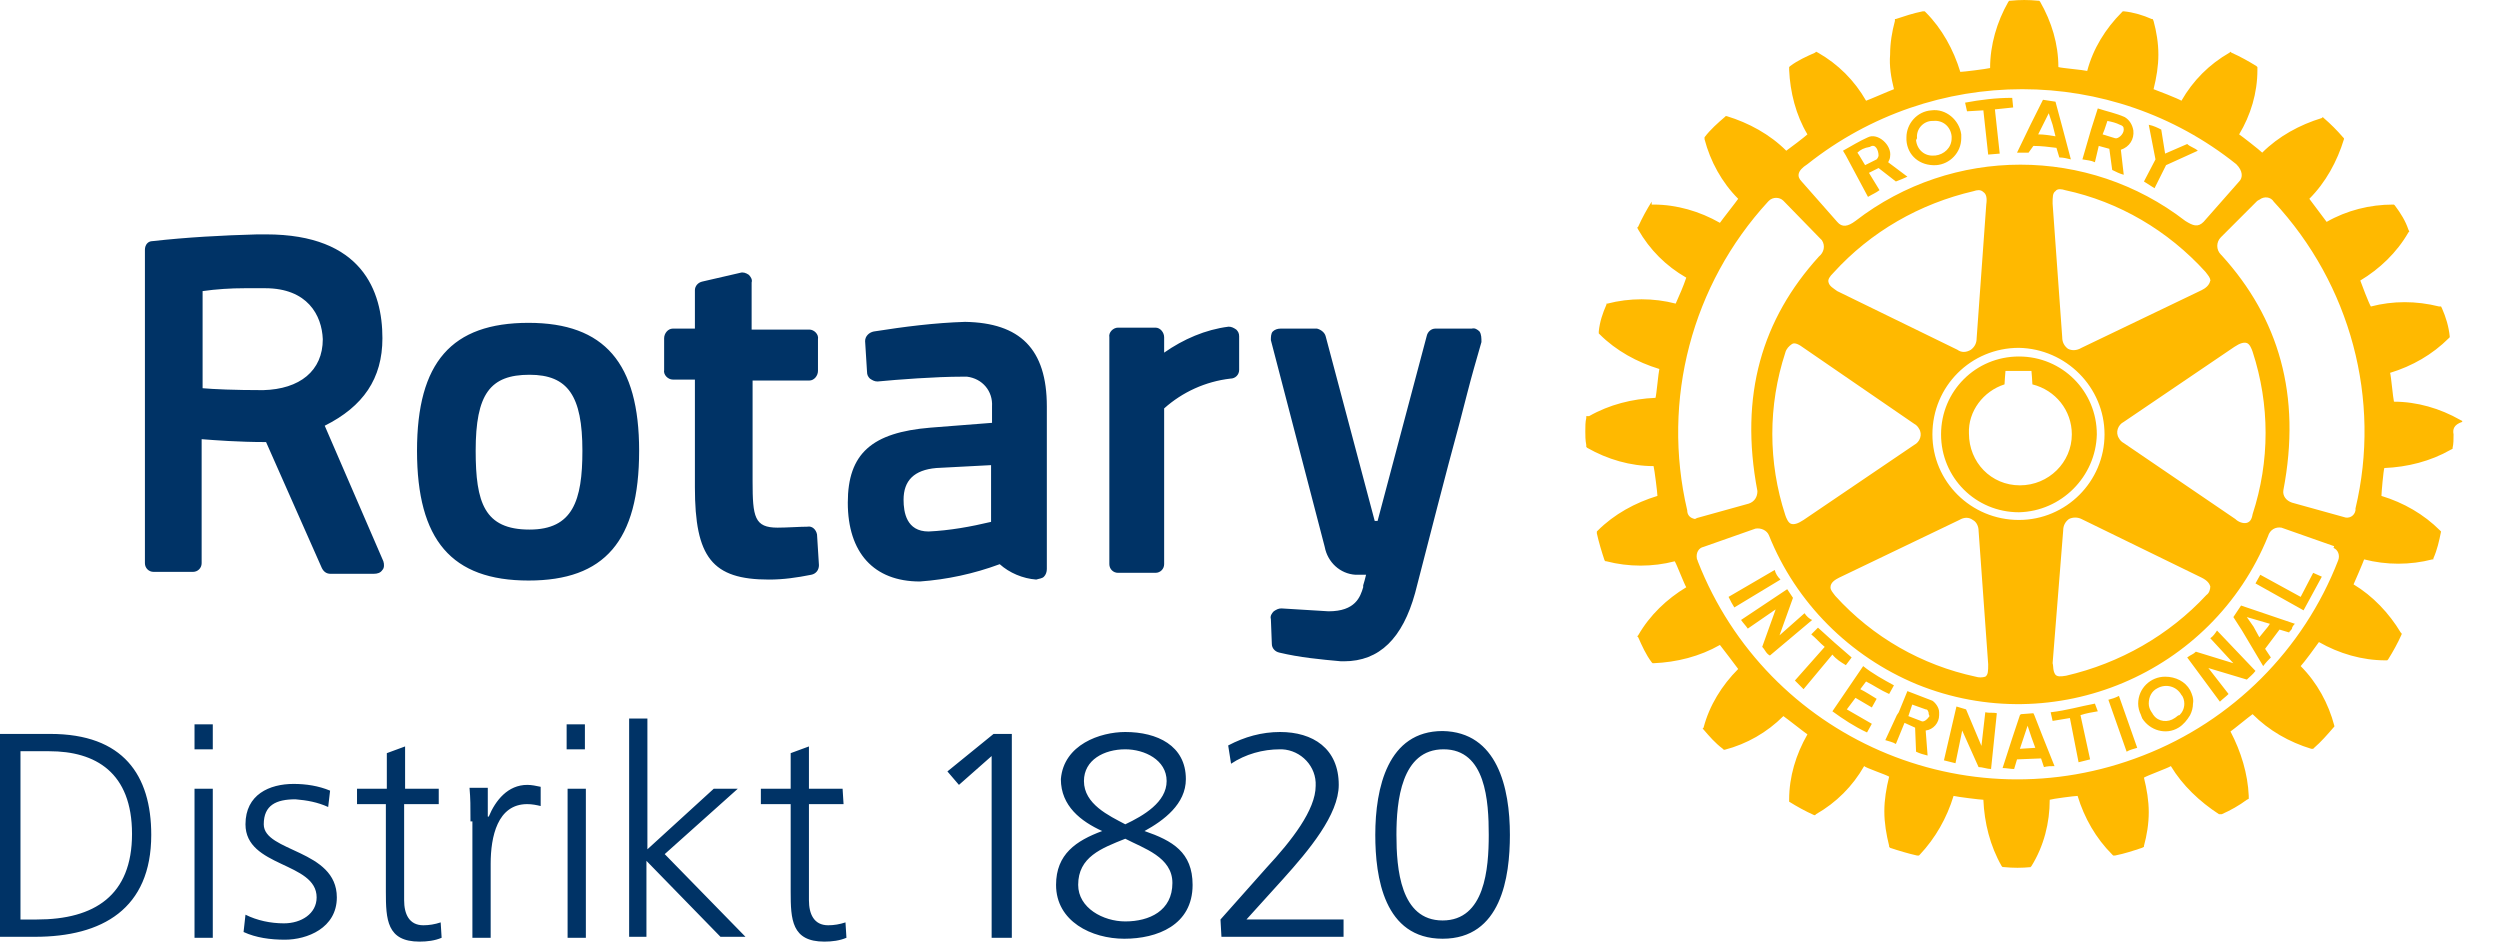
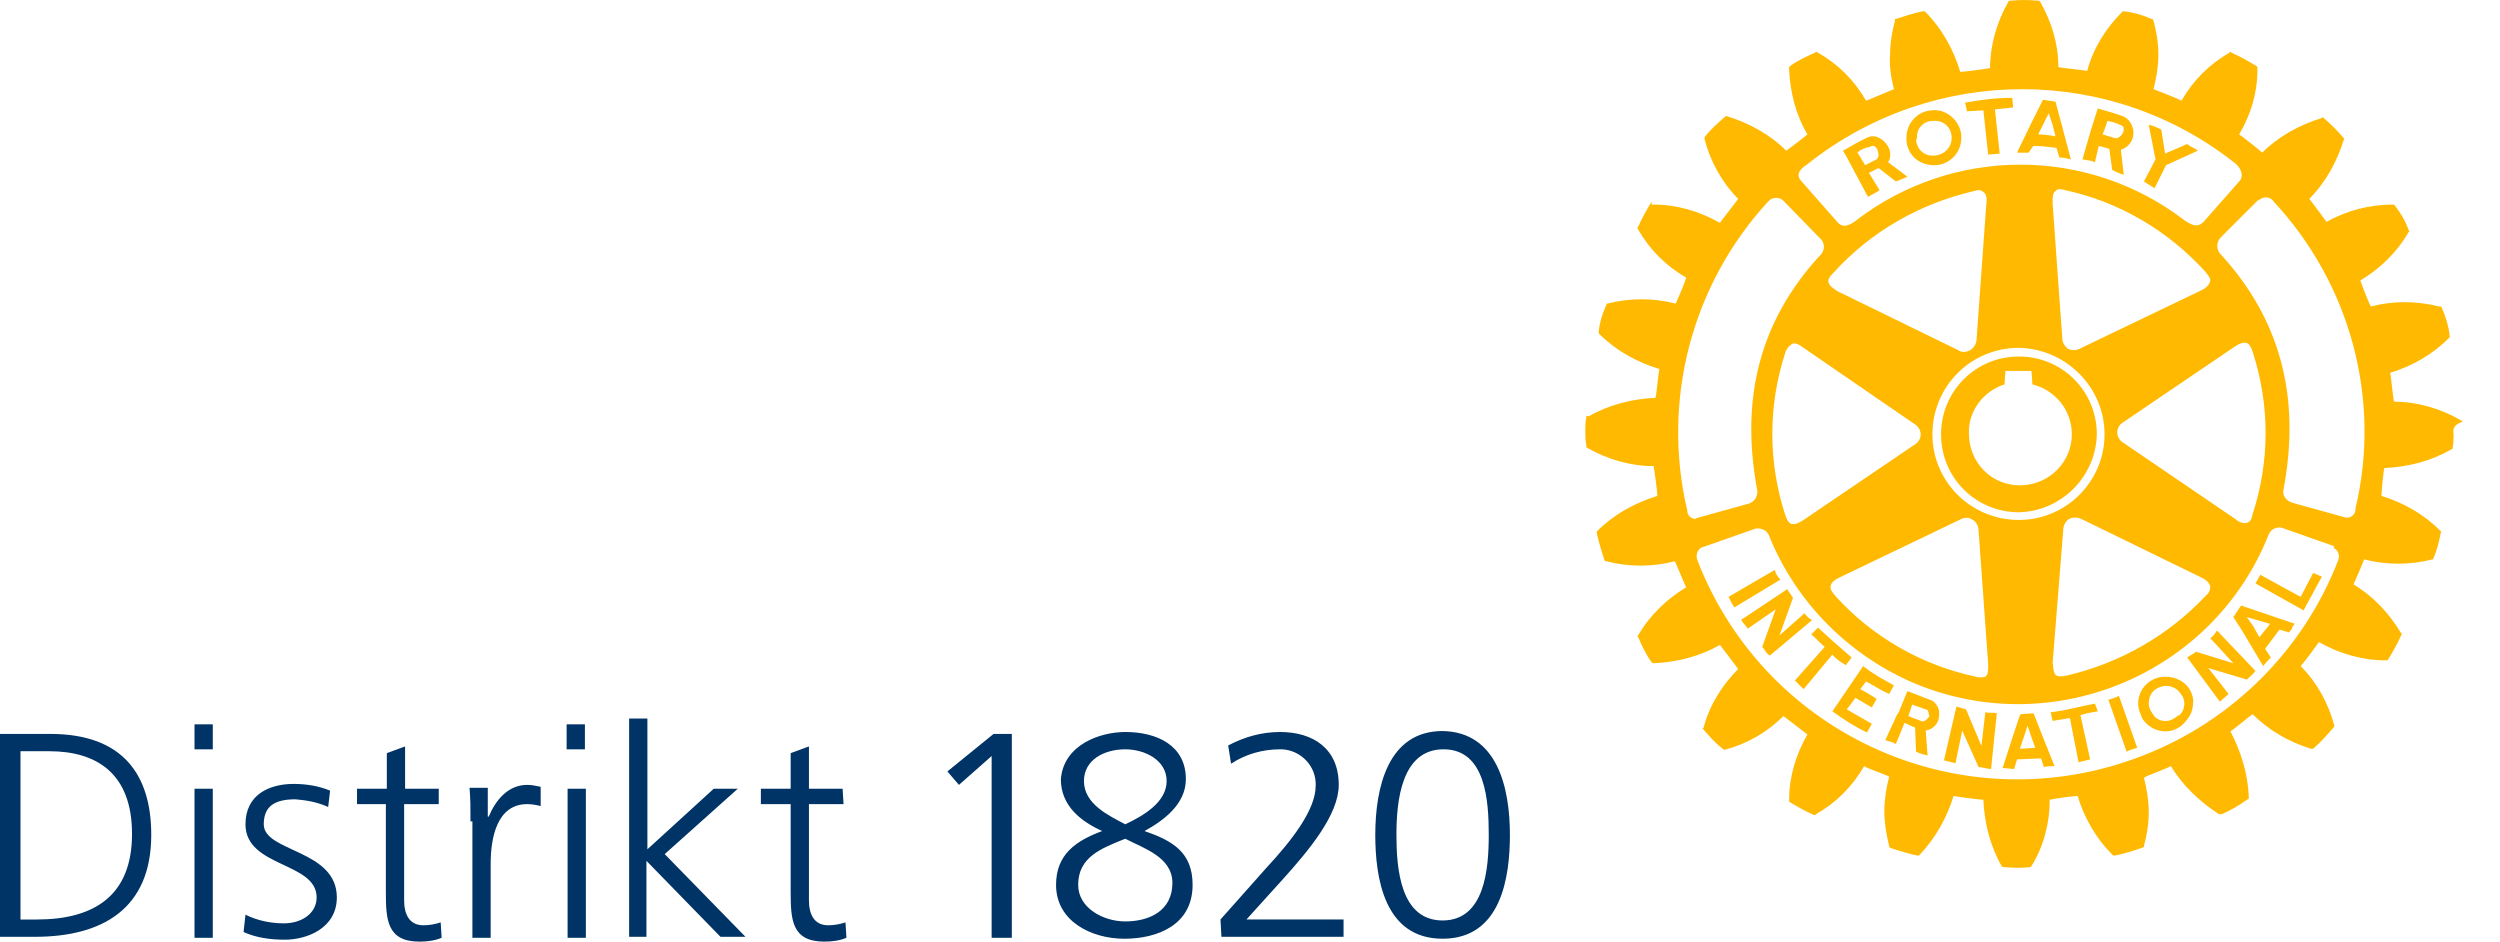
<svg xmlns="http://www.w3.org/2000/svg" viewBox="0 0 260 98" width="260" height="98" fill-rule="evenodd" clip-rule="evenodd" stroke-linejoin="round" stroke-miterlimit="2">
  <g fill-rule="nonzero">
    <path d="M190.57 68.075l-3 3.6-.9-.9 3.1-3.5c-.5-.4-.9-.9-1.4-1.3l.7-.7c1.2 1.1 2.2 2 3.5 3.1l-.6.8c-.5-.3-1-.6-1.4-1.1m-6-8.8l-4.8 2.8c.2.4.4.8.6 1.1l4.8-2.9c-.3-.3-.5-.6-.6-1m3.1 4.5l-2.6 2.3 1.4-3.9-.6-.9-4.8 3.2c.2.3.5.6.7.9l2.9-2-1.4 3.9c.3.3.4.7.8.9l4.4-3.7c-.3-.1-.6-.4-.8-.7m6.4 7.1c.8.4 1.5.9 2.4 1.3l.5-.9c-1.1-.6-2.2-1.2-3.2-2l-3.2 4.7c1.1.8 2.3 1.6 3.6 2.2l.5-.9-2.6-1.5.9-1.2 1.7 1 .5-.9c-.5-.3-1.1-.7-1.7-1l.6-.8zm15.9-17.6c-4.5 0-8.1-3.6-8.1-8.1s3.6-8.1 8.1-8.1 8.1 3.6 8.1 8.1c-.1 4.4-3.7 8-8.1 8.1m.1-2.8c3 0 5.4-2.4 5.4-5.3 0-2.5-1.7-4.6-4.1-5.2 0-.3-.1-1.4-.1-1.4h-2.7s-.1 1.2-.1 1.4c-2.2.7-3.8 2.8-3.7 5.1 0 3 2.3 5.4 5.3 5.4m-11.8-35.9v-.3c0-1.4 1.1-2.7 2.6-2.8 1.5-.2 2.9 1 3.1 2.5v.4c0 1.5-1.2 2.7-2.6 2.8-1.7.1-3-1-3.1-2.6 0 .1 0 .1 0 0m1 0c.1 1 .9 1.7 1.9 1.6h.1c.9-.1 1.7-.8 1.7-1.8v-.2c-.1-1-.9-1.7-1.9-1.6h-.1c-.9 0-1.7.8-1.6 1.8l-.1.2zm11.7 1.3h-1.2l1.4-2.9 1.3-2.6 1.3.2.7 2.6.9 3.4c-.4-.1-.8-.2-1.2-.2l-.3-1c-.8-.1-1.6-.2-2.4-.2l-.5.7zm1-1.9c.6 0 1.2.1 1.8.2l-.3-1.2-.4-1.2-1.1 2.2zm-5.7-2.5l.5 4.6 1.2-.1-.5-4.6 1.9-.2-.1-1c-1.7 0-3.3.2-4.9.5l.2.9 1.7-.1zm.2 62.6l-.4 3.5-1.6-3.8c-.4-.1-.6-.2-1-.3l-1.3 5.6 1.2.3.7-3.4 1.7 3.8c.4 0 .9.2 1.3.2l.6-5.8c-.4-.1-.8 0-1.2-.1m32.8-12l-4.2-2.3-.5.9 5 2.8 1.9-3.5-.9-.4-1.3 2.5zm-6.2.9l5.6 1.9c-.1.1-.3.3-.3.5-.1.2-.3.3-.3.4l-1-.3-1.5 2 .6.9c-.3.3-.5.5-.8.9l-2.2-3.7-.9-1.4.8-1.2zm.6 1.2l.7 1 .6 1.1.9-1.1.2-.3-2.4-.7zm-5.9 7.6c.2.4.4.9.3 1.4 0 .4-.1.8-.3 1.2-.3.5-.7 1-1.2 1.3-1.3.8-3 .3-3.8-1 0-.1-.1-.2-.1-.3-.2-.4-.3-.8-.3-1.2 0-1.6 1.3-2.8 2.8-2.8 1.1 0 2.1.5 2.6 1.4m-.6 1.4c0-.3-.1-.7-.3-.9-.5-.9-1.6-1.2-2.5-.7-.6.3-.9.9-.9 1.6 0 .3.1.6.3.9.1.1.1.2.2.3.5.7 1.5.8 2.2.3.2-.1.3-.3.5-.3.3-.3.5-.7.5-1.2m2.7-6.8l2.4 2.6-3.9-1.2c-.3.3-.5.3-.9.6l3.4 4.6c.3-.3.6-.5.9-.8l-2.1-2.7 4 1.2c.3-.3.6-.5.9-.9l-4-4.2c-.2.3-.4.6-.7.8m25.3-21.2c0 .5 0 1-.1 1.4v.1l-.2.1c-2.1 1.2-4.5 1.8-6.9 1.9-.1.3-.3 2.6-.3 2.9 2.3.7 4.4 1.9 6.1 3.6l.1.1c-.2 1-.4 1.9-.8 2.8v.1h-.1c-2.3.6-4.8.6-7.1 0-.1.3-1 2.4-1.1 2.6 2 1.2 3.7 3 4.9 5l.1.1v.1c-.4.9-.9 1.8-1.4 2.6l-.1.1h-.2c-2.4 0-4.8-.7-6.9-1.9-.2.3-1.6 2.2-1.9 2.5 1.7 1.7 2.9 3.9 3.5 6.2v.1l-.1.1c-.6.7-1.3 1.5-2 2.1l-.1.1h-.2c-2.3-.7-4.4-1.9-6.1-3.6-.3.2-2 1.6-2.3 1.8 1.1 2.1 1.8 4.4 1.9 6.7v.3l-.2.1c-.8.6-1.7 1.1-2.6 1.5h-.3c-2-1.3-3.8-3-5-5-.3.2-2.5 1-2.8 1.2.3 1.2.5 2.4.5 3.6 0 1.2-.2 2.4-.5 3.5v.1l-.2.1c-.9.3-1.8.6-2.8.8h-.2l-.1-.1c-1.7-1.7-2.9-3.8-3.6-6.1-.3 0-2.6.3-2.9.4 0 2.4-.6 4.8-1.9 6.9l-.1.1h.1c-1 .1-1.9.1-2.9 0h-.1l-.1-.1c-1.2-2.1-1.8-4.5-1.9-6.9-.3 0-2.7-.3-3.1-.4-.7 2.3-1.9 4.4-3.5 6.1l-.1.1h-.2c-.9-.2-1.9-.5-2.8-.8l-.1-.1v-.1c-.3-1.2-.5-2.4-.5-3.6 0-1.2.2-2.4.5-3.6-.3-.2-2.4-.9-2.6-1.1-1.2 2.1-2.9 3.8-5 5l-.1.1h-.1c-.9-.4-1.8-.9-2.6-1.4v-.2c0-2.4.7-4.7 1.9-6.8-.3-.2-2.2-1.7-2.5-1.9-1.7 1.7-3.8 2.9-6.1 3.5h-.1l-.1-.1c-.8-.6-1.4-1.3-2-2l-.1-.1.1-.1c.6-2.3 1.9-4.4 3.6-6.1-.2-.3-1.6-2.1-1.9-2.5-2.1 1.2-4.5 1.8-6.9 1.9h-.1l-.1-.1c-.6-.8-1-1.7-1.4-2.6l-.1-.1.1-.1c1.2-2.1 3-3.8 5-5-.2-.3-1-2.4-1.2-2.7-2.3.6-4.8.6-7.1 0h-.1l-.1-.1c-.3-.9-.6-1.9-.8-2.8v-.2l.1-.1c1.7-1.7 3.9-2.9 6.2-3.6 0-.3-.3-2.7-.4-3.1-2.4 0-4.8-.7-6.9-1.9l-.1-.1v-.2c-.1-.5-.1-1-.1-1.4 0-.5 0-1 .1-1.4v-.2h.3c2.1-1.2 4.5-1.8 6.9-1.9.1-.3.3-2.6.4-3-2.3-.7-4.5-1.9-6.2-3.6l-.1-.1v-.2c.1-1 .4-1.9.8-2.8v-.1h.1c2.3-.6 4.8-.6 7.1 0 .4-.9.8-1.8 1.1-2.7-2.1-1.2-3.8-2.9-5-5l-.1-.2.1-.1c.4-.9.9-1.8 1.4-2.6v.3h.2c2.4 0 4.8.7 6.9 1.9.2-.3 1.7-2.2 1.9-2.5-1.7-1.7-2.9-3.9-3.5-6.2v-.2c.6-.8 1.4-1.5 2.1-2.1l.1-.1h.1c2.3.7 4.5 1.9 6.2 3.6.3-.2 2-1.5 2.2-1.7-1.2-2-1.8-4.4-1.9-6.7v-.3l.1-.1c.8-.6 1.7-1 2.6-1.4l.1-.1.2.1c2.1 1.2 3.8 2.9 5 5 .3-.1 2.6-1.1 2.9-1.2-.3-1.2-.5-2.4-.4-3.6 0-1.2.2-2.4.5-3.5v-.2h.1c.9-.3 1.8-.6 2.8-.8h.2l.1.1c1.7 1.7 2.9 3.9 3.6 6.2.3 0 2.7-.3 3.1-.4 0-2.4.7-4.8 1.9-6.9l.1-.1h.1c1-.1 1.9-.1 2.9 0h.1l.1.1c1.2 2.1 1.9 4.4 1.9 6.8.3.1 2.6.3 3 .4.6-2.3 1.9-4.4 3.6-6.1l.1-.1h.1c1 .1 2 .4 2.9.8h.1l.1.2c.3 1.1.5 2.3.5 3.5 0 1.2-.2 2.4-.5 3.6.3.1 2.6 1 2.9 1.2 1.2-2.1 2.9-3.8 5-5l.1-.1.1.1c.9.4 1.8.9 2.6 1.4l.1.1v.3c0 2.4-.7 4.7-1.9 6.7.3.2 2.1 1.6 2.4 1.9 1.7-1.7 3.9-2.9 6.2-3.6l.1-.1.1.1c.7.6 1.4 1.3 2 2l.1.1v.1c-.7 2.3-1.9 4.5-3.6 6.2.2.3 1.6 2.1 1.8 2.4 2.1-1.2 4.5-1.8 6.9-1.8h.1l.1.1c.6.8 1.1 1.6 1.4 2.5l.1.2-.1.1c-1.2 2.1-3 3.8-5 5 .1.3.9 2.4 1.1 2.7 2.3-.6 4.7-.6 7.1 0h.2l.1.2c.4.9.7 1.9.8 2.9v.1l-.1.1c-1.7 1.7-3.8 2.9-6.1 3.6.1.3.3 2.6.4 3 2.4 0 4.8.7 6.9 1.9l.2.1v.1c-.9.3-1 .8-.9 1.3m-67.8-26.3l3.7 4.2c.5.6 1.1.5 1.9-.1 10.1-7.8 24.2-7.8 34.3 0 .8.5 1.3.7 1.9.1l3.7-4.2c.4-.4.4-1.1-.3-1.8-13-10.4-31.5-10.4-44.6 0-1.1.7-1.1 1.3-.6 1.8m.2 17.3c-.4-.3-.9-.6-1.2-.4-.3.2-.6.5-.7.9-1.8 5.5-1.8 11.4 0 16.9.1.3.3.8.6.9.3.1.7 0 1.3-.4l11.5-7.8c.6-.3.9-1.1.5-1.7-.1-.2-.3-.4-.5-.5l-11.5-7.9zm2.6-6.8c.1.4.5.6.9.9l12.5 6.1c.4.3.9.3 1.4 0 .4-.3.6-.7.6-1.2l1-13.9c.1-.7 0-1.1-.3-1.3-.3-.3-.7-.2-1-.1-5.6 1.3-10.7 4.2-14.6 8.5-.4.4-.6.7-.5 1m.2 31.7c0 .3.2.5.5.9 3.9 4.3 9 7.2 14.6 8.4.3.1.7.1 1 0 .3-.2.3-.6.3-1.3l-1-13.9c0-.4-.2-.9-.6-1.1-.4-.3-.9-.3-1.4 0l-12.5 6c-.4.2-.9.5-.9 1m19.6-7c4.9 0 8.9-4 8.9-8.9s-4-8.9-8.9-9c-5 0-9 4-9 9 0 4.9 4 8.9 9 8.9m3.8 16.1c.2.2.5.2 1.1.1 5.6-1.3 10.7-4.2 14.6-8.4.3-.2.4-.6.4-.9-.1-.3-.3-.6-.9-.9l-12.5-6.1c-.4-.2-.9-.2-1.3 0-.4.3-.6.7-.6 1.2l-1.1 13.8c.1.3 0 .8.3 1.2m18.7-16.2c.3.3.8.5 1.2.4.3-.1.5-.3.6-.9 1.8-5.5 1.8-11.4 0-16.9-.1-.3-.3-.8-.6-.9-.3-.1-.7 0-1.3.4l-11.5 7.8c-.6.3-.9 1.1-.5 1.7.1.2.3.4.5.5l11.6 7.9zm-2.6-24.8c0-.3-.2-.5-.5-.9-3.9-4.3-9-7.3-14.6-8.5-.3-.1-.8-.2-1 .1-.3.2-.3.6-.3 1.3l1 13.9c0 .5.2.9.6 1.2.4.2.9.2 1.4-.1l12.5-6c.4-.2.8-.5.9-1 0 .1.1 0 0 0m-53.4 24.7l5.4-1.5c.6-.2.9-.7.9-1.3-1.9-10 .5-17.9 6.4-24.4.5-.4.7-1.1.3-1.7l-.2-.2-3.8-3.9c-.4-.4-1.1-.4-1.5 0l-.1.1c-7.9 8.6-11.1 20.6-8.4 32.1 0 .5.3.8.8.9-.1 0 .1 0 .2-.1m66.2 2.9l-5.4-1.9c-.6-.1-1.2.2-1.4.9-5.8 14.3-22.2 21.2-36.5 15.4-7-2.9-12.6-8.5-15.4-15.5-.2-.5-.8-.8-1.4-.7l-5.4 1.9c-.5.1-.8.6-.7 1.2 0 .1.1.2.1.3 7.2 18.4 27.9 27.4 46.3 20.2 9.3-3.6 16.7-11 20.3-20.3.2-.5 0-1.1-.5-1.3.1-.1.1-.2 0-.2m-6.2-35.8c-.3-.5-1-.6-1.5-.2-.1 0-.1.1-.2.1l-3.8 3.8c-.5.5-.5 1.3 0 1.8l.1.1c5.9 6.5 8.3 14.5 6.4 24.4-.1.6.3 1.1.9 1.3l5.4 1.5c.5.2 1.1-.1 1.2-.7v-.2c2.7-11.3-.5-23.3-8.5-31.9m-12.4-1.4l1.2-2.4 3.3-1.5c-.3-.3-.8-.4-1.1-.7l-2.3 1-.4-2.5c-.4-.2-.8-.4-1.3-.5l.7 3.6-1.2 2.3 1.1.7zm-6.2 53.6c-1.6.3-2.9.7-4.6.9l.2.9 1.8-.3.9 4.6 1.2-.3-1-4.6c.6-.2 1.2-.3 1.8-.4l-.3-.8zm-16.2.9v.3c0 .8-.6 1.5-1.4 1.6l.2 2.6c-.4-.1-.8-.2-1.2-.4l-.1-2.5-1.1-.5-.9 2.2c-.3-.2-.8-.3-1.1-.4l1.2-2.6.2-.3.9-2.2 2.6 1c.3.2.7.7.7 1.2m-1.1 0c-.1-.2-.1-.3-.3-.3l-1.4-.5-.4 1.2 1.3.5c.3.2.7-.2.9-.5-.1-.2-.1-.3-.1-.4m17.3-57.2c-.4-.2-.8-.2-1.3-.3l.9-3.1.7-2.2c.9.3 1.9.5 2.8.9.5.3.8.8.9 1.4.1.9-.4 1.7-1.3 2l.3 2.6c-.4-.1-.8-.3-1.2-.5l-.3-2.2-1.1-.3-.4 1.7zm.8-2.9l1.3.4c.3.1.9-.4.9-.9 0-.3-.1-.4-.4-.5-.4-.2-.8-.3-1.3-.4l-.3.9-.2.5zm-6.2 62.7l1.2 3c-.4 0-.7 0-1.1.1l-.3-.9-2.5.1-.3 1c-.4 0-.8-.1-1.2-.1l1-3.1.8-2.4.1-.1 1.3-.1.1.2.9 2.3zm-.8 1.1l-.4-1.1-.4-1.2-.8 2.4 1.6-.1zm7.6-5l1.9 5.4c.3-.2.8-.3 1.1-.4l-1.9-5.4c-.4.2-.7.3-1.1.4m-27.3-56.6l-.3-.5c.9-.5 1.7-1 2.6-1.4 1-.5 2.5.8 2.3 2 0 .2-.1.4-.2.6l2 1.5c-.4.2-.7.3-1.2.5l-1.8-1.4-1 .5 1.1 1.8c-.4.3-.7.4-1.2.7l-2.3-4.3zm1.2-.3l.2.3.6 1 1.2-.6c.1-.1.2-.3.2-.4 0-.5-.3-1.3-.9-.9-.6.1-1 .3-1.3.6" fill="#ffb900" />
-     <path d="M84.97 55.575l.2 3.2c0 .5-.3.9-.8 1-1.5.3-2.9.5-4.4.5-5.9 0-7.7-2.3-7.7-9.6v-11.2h-2.3c-.5 0-1-.5-.9-1v-3.3c0-.5.4-1 .9-1h2.3v-4c0-.4.3-.8.8-.9l3.9-.9c.3-.1.6 0 .9.2.2.2.4.5.3.8v4.9h6c.5 0 1 .5.9 1v3.3c0 .5-.4 1-.9 1h-5.9v10.5c0 3.7.2 4.8 2.6 4.8.9 0 2.4-.1 3.1-.1.5-.1.9.3 1 .8m-18.5-8.7c0 9.4-3.6 13.5-11.5 13.5-8 0-11.6-4.2-11.6-13.5 0-9.2 3.6-13.3 11.6-13.3 7.9 0 11.5 4.2 11.5 13.3m-5.9 0c0-5.7-1.5-7.9-5.5-7.9-4.1 0-5.6 2-5.6 7.9 0 5.4.9 8.2 5.6 8.2 4.5 0 5.5-3 5.5-8.2m93.3-12.4c-.2-.2-.5-.4-.8-.3h-3.8c-.4 0-.8.3-.9.8l-5.1 19.2h-.3l-5.1-19.2c-.1-.4-.5-.7-.9-.8h-3.8c-.3 0-.6.1-.8.3-.2.2-.2.6-.2.9l5.6 21.5c.3 1.6 1.6 2.8 3.2 2.9h1.1c-.1.4-.2.8-.3 1.1v.2c-.3 1-.8 2.5-3.6 2.5l-4.9-.3c-.3 0-.5.1-.8.3-.2.2-.4.5-.3.8l.1 2.6c0 .4.3.8.8.9 2.1.5 4.2.7 6.4.9h.3c3.7 0 6.1-2.4 7.4-7.1 1.4-5.4 3.2-12.5 4.6-17.6.6-2.3 1.1-4.3 1.5-5.7l.8-2.8c0-.4 0-.8-.2-1.1m-114 23.9c.1.3.1.7-.1.9-.2.3-.5.4-.9.4h-4.5c-.4 0-.7-.2-.9-.6l-5.8-13.1c-2.9 0-5.4-.2-6.7-.3v12.9c0 .5-.4.9-.9.9h-4.1c-.5 0-.9-.4-.9-.9v-32.6c0-.5.3-.9.8-.9 3.6-.4 7.2-.6 10.9-.7h.9c10 0 12.1 5.9 12.1 10.8 0 4.2-2 7.1-6 9.1l6.1 14.1zm-12.3-28.4h-2.1c-1.5 0-3 .1-4.4.3v10.1c1.1.1 3.3.2 6.3.2 3.8-.1 6.2-2 6.2-5.3-.1-2.5-1.6-5.3-6-5.3m81.3 12.3v16.9c0 .3-.1.6-.3.8-.2.2-.5.2-.8.3-1.4-.1-2.8-.7-3.8-1.6-2.7 1-5.5 1.6-8.3 1.8-4.8 0-7.5-3-7.5-8.2 0-5.1 2.5-7.3 8.6-7.8l6.4-.5v-1.7c.1-1.6-1-2.9-2.6-3.1h-.5c-2.8 0-6.7.3-8.8.5-.3 0-.5-.1-.8-.3-.2-.2-.3-.4-.3-.7l-.2-3.2c0-.5.4-.9.9-1 3.2-.5 6.3-.9 9.5-1 5.7.1 8.5 2.8 8.5 8.8m-11.5 6.4c-2.3.2-3.4 1.3-3.4 3.3 0 1.3.3 3.3 2.6 3.3 2.2-.1 4.4-.5 6.5-1v-5.9l-5.7.3zm30.4-14.7c-2.4.3-4.7 1.3-6.7 2.7v-1.6c0-.5-.4-1-.9-1h-3.9c-.5 0-1 .5-.9 1v23.6c0 .5.4.9.9.9h3.9c.5 0 .9-.4.9-.9v-16.2c1.9-1.7 4.3-2.8 6.9-3.1.5 0 .9-.4.9-.9v-3.5c0-.3-.1-.5-.3-.7-.3-.2-.5-.3-.8-.3" fill="#036" />
    <g fill="#036">
      <path d="M-.07 76.328h5.3c7.6 0 10.5 4.3 10.5 10.5 0 7.7-5.1 10.6-12.1 10.6h-3.7v-21.1zm2.2 19.3h1.7c6 0 9.9-2.5 9.9-8.9s-3.8-8.6-8.6-8.6h-3v17.5zM22.13 77.928h-1.9v-2.6h1.9v2.6zm-1.9 4.1h1.9v15.5h-1.9v-15.5zM25.53 95.128c1.2.6 2.6.9 4 .9 1.8 0 3.4-1 3.4-2.7 0-3.7-7.4-3.1-7.4-7.6 0-3.1 2.5-4.2 5-4.2 1.3 0 2.6.2 3.8.7l-.2 1.7c-1.1-.5-2.2-.7-3.4-.8-2 0-3.3.6-3.3 2.6 0 2.9 7.6 2.6 7.6 7.6 0 3.2-3.1 4.4-5.4 4.4-1.5 0-3-.2-4.3-.8l.2-1.8zM45.63 83.628h-3.6v10c0 1.4.5 2.6 2 2.6.6 0 1.2-.1 1.8-.3l.1 1.6c-.7.3-1.5.4-2.3.4-3.4 0-3.5-2.3-3.5-5.2v-9.1h-3v-1.6h3.1v-3.7l1.9-.7v4.4h3.5v1.6zM48.93 85.428c0-1.7 0-2.3-.1-3.5h1.9v3h.1c.7-1.7 2-3.3 4-3.3.5 0 .9.1 1.4.2v2c-.4-.1-.9-.2-1.4-.2-3.1 0-3.8 3.4-3.8 6.2v7.7h-1.9v-12.1h-.2zM60.83 77.928h-1.9v-2.6h1.9v2.6zm-1.8 4.1h1.9v15.5h-1.9v-15.5zM65.43 74.728h1.9v13.6l6.9-6.3h2.5l-7.6 6.8 8.4 8.6h-2.6l-7.7-7.9v7.9h-1.8v-22.7zM87.73 83.628h-3.6v10c0 1.4.5 2.6 2 2.6.6 0 1.2-.1 1.8-.3l.1 1.6c-.7.3-1.5.4-2.3.4-3.4 0-3.5-2.3-3.5-5.2v-9.1h-3.1v-1.6h3.1v-3.7l1.9-.7v4.4h3.5l.1 1.6zM103.33 76.328h1.9v21.2h-2.1v-18.9l-3.4 3-1.2-1.4 4.8-3.9zM117.03 76.128c3.3 0 6.3 1.4 6.3 4.9 0 2.6-2.3 4.3-4.3 5.4 2.9 1 5 2.2 5 5.6 0 4.2-3.7 5.6-7.1 5.6-3.4 0-7.1-1.8-7.1-5.6 0-3.2 2.1-4.6 4.8-5.6-2.2-1-4.3-2.6-4.3-5.4.3-3.6 4.1-4.9 6.7-4.9zm0 11.1c-2.5 1-4.9 1.9-4.9 4.8 0 2.4 2.6 3.8 4.9 3.8 2.5 0 4.9-1.1 4.9-4 0-2.7-3-3.6-4.9-4.6zm0-1.5c1.9-.9 4.3-2.3 4.3-4.5s-2.3-3.3-4.3-3.3c-2.2 0-4.3 1.1-4.3 3.3 0 2.4 2.6 3.6 4.3 4.5zM126.93 95.628l4.8-5.4c2.6-2.8 5.1-6 5.1-8.5.1-2-1.5-3.7-3.5-3.8h-.2c-1.8 0-3.6.5-5.1 1.5l-.3-1.9c1.7-.9 3.5-1.4 5.4-1.4 3.4 0 6.1 1.7 6.1 5.5 0 3.1-3.1 6.8-5.8 9.8l-3.8 4.2h10.1v1.8h-12.7l-.1-1.8zM157.03 86.828c0 4.4-.9 10.8-7 10.8s-7-6.4-7-10.8c0-4.9 1.3-10.8 7-10.8 5.7.1 7 5.9 7 10.8zm-11.8 0c0 3.5.4 8.9 4.8 8.9 4.4 0 4.8-5.4 4.8-8.9s-.3-8.9-4.7-8.9-4.9 5.4-4.9 8.9z" />
    </g>
  </g>
</svg>